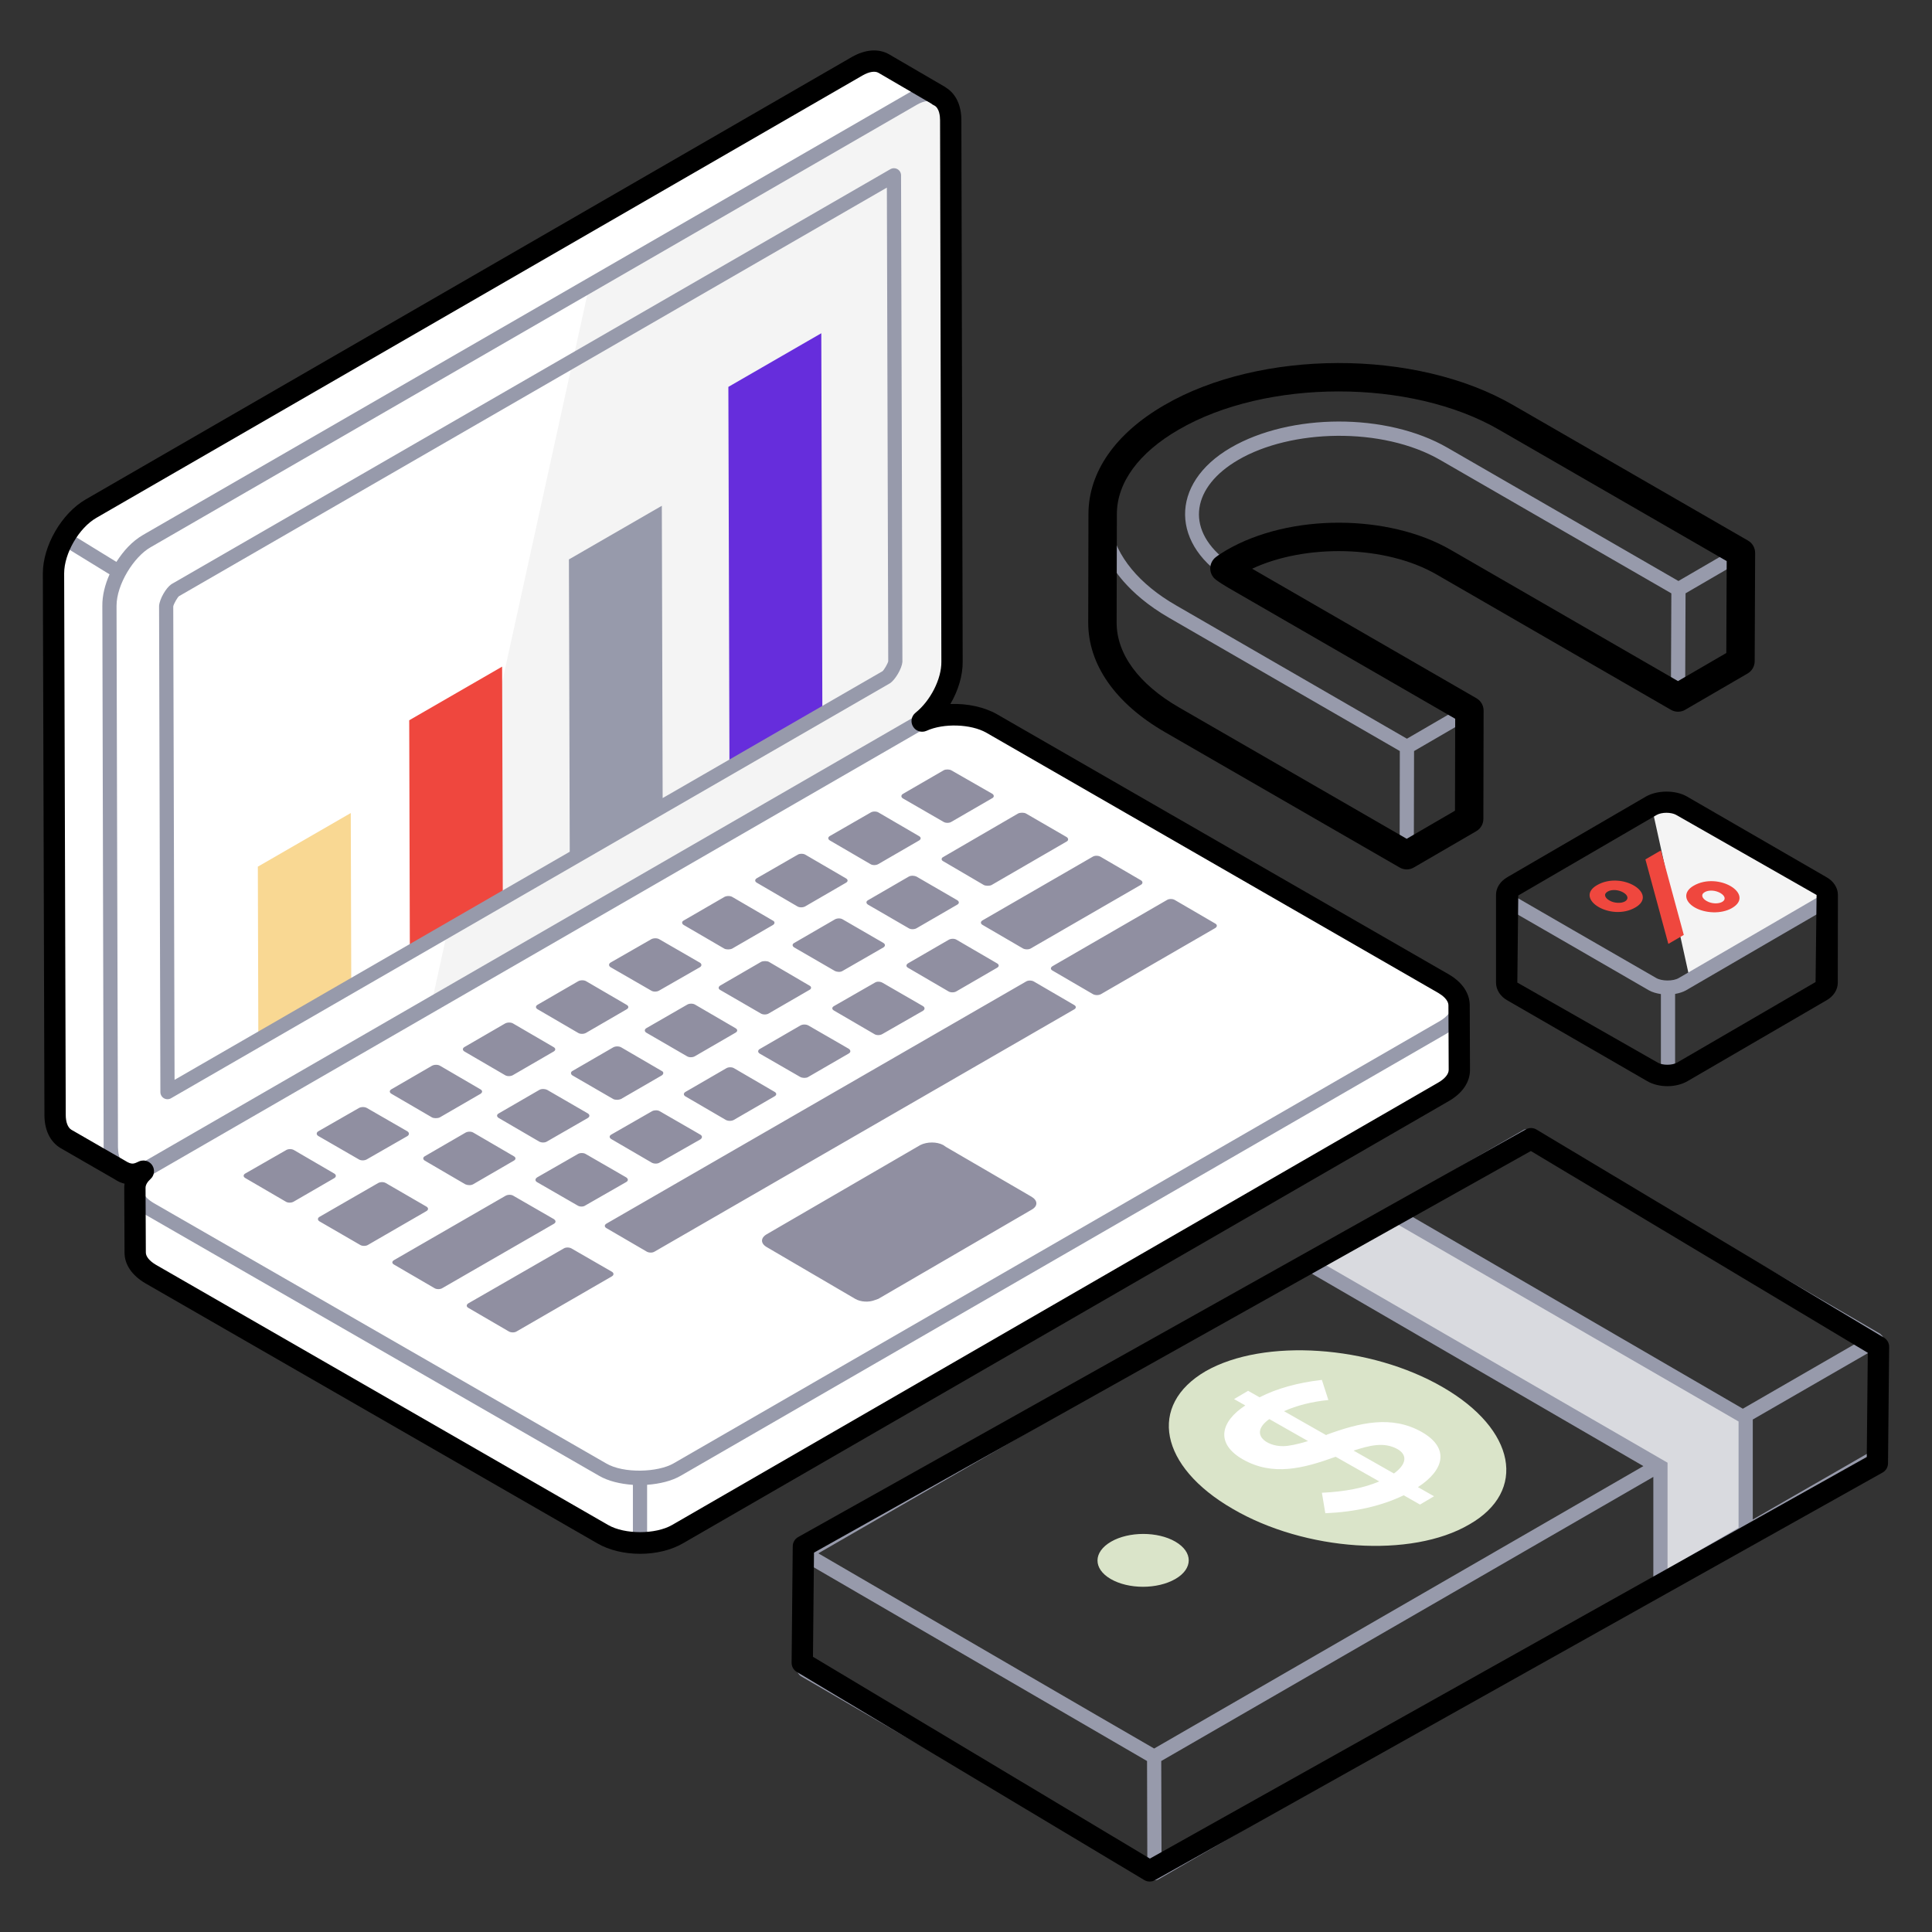
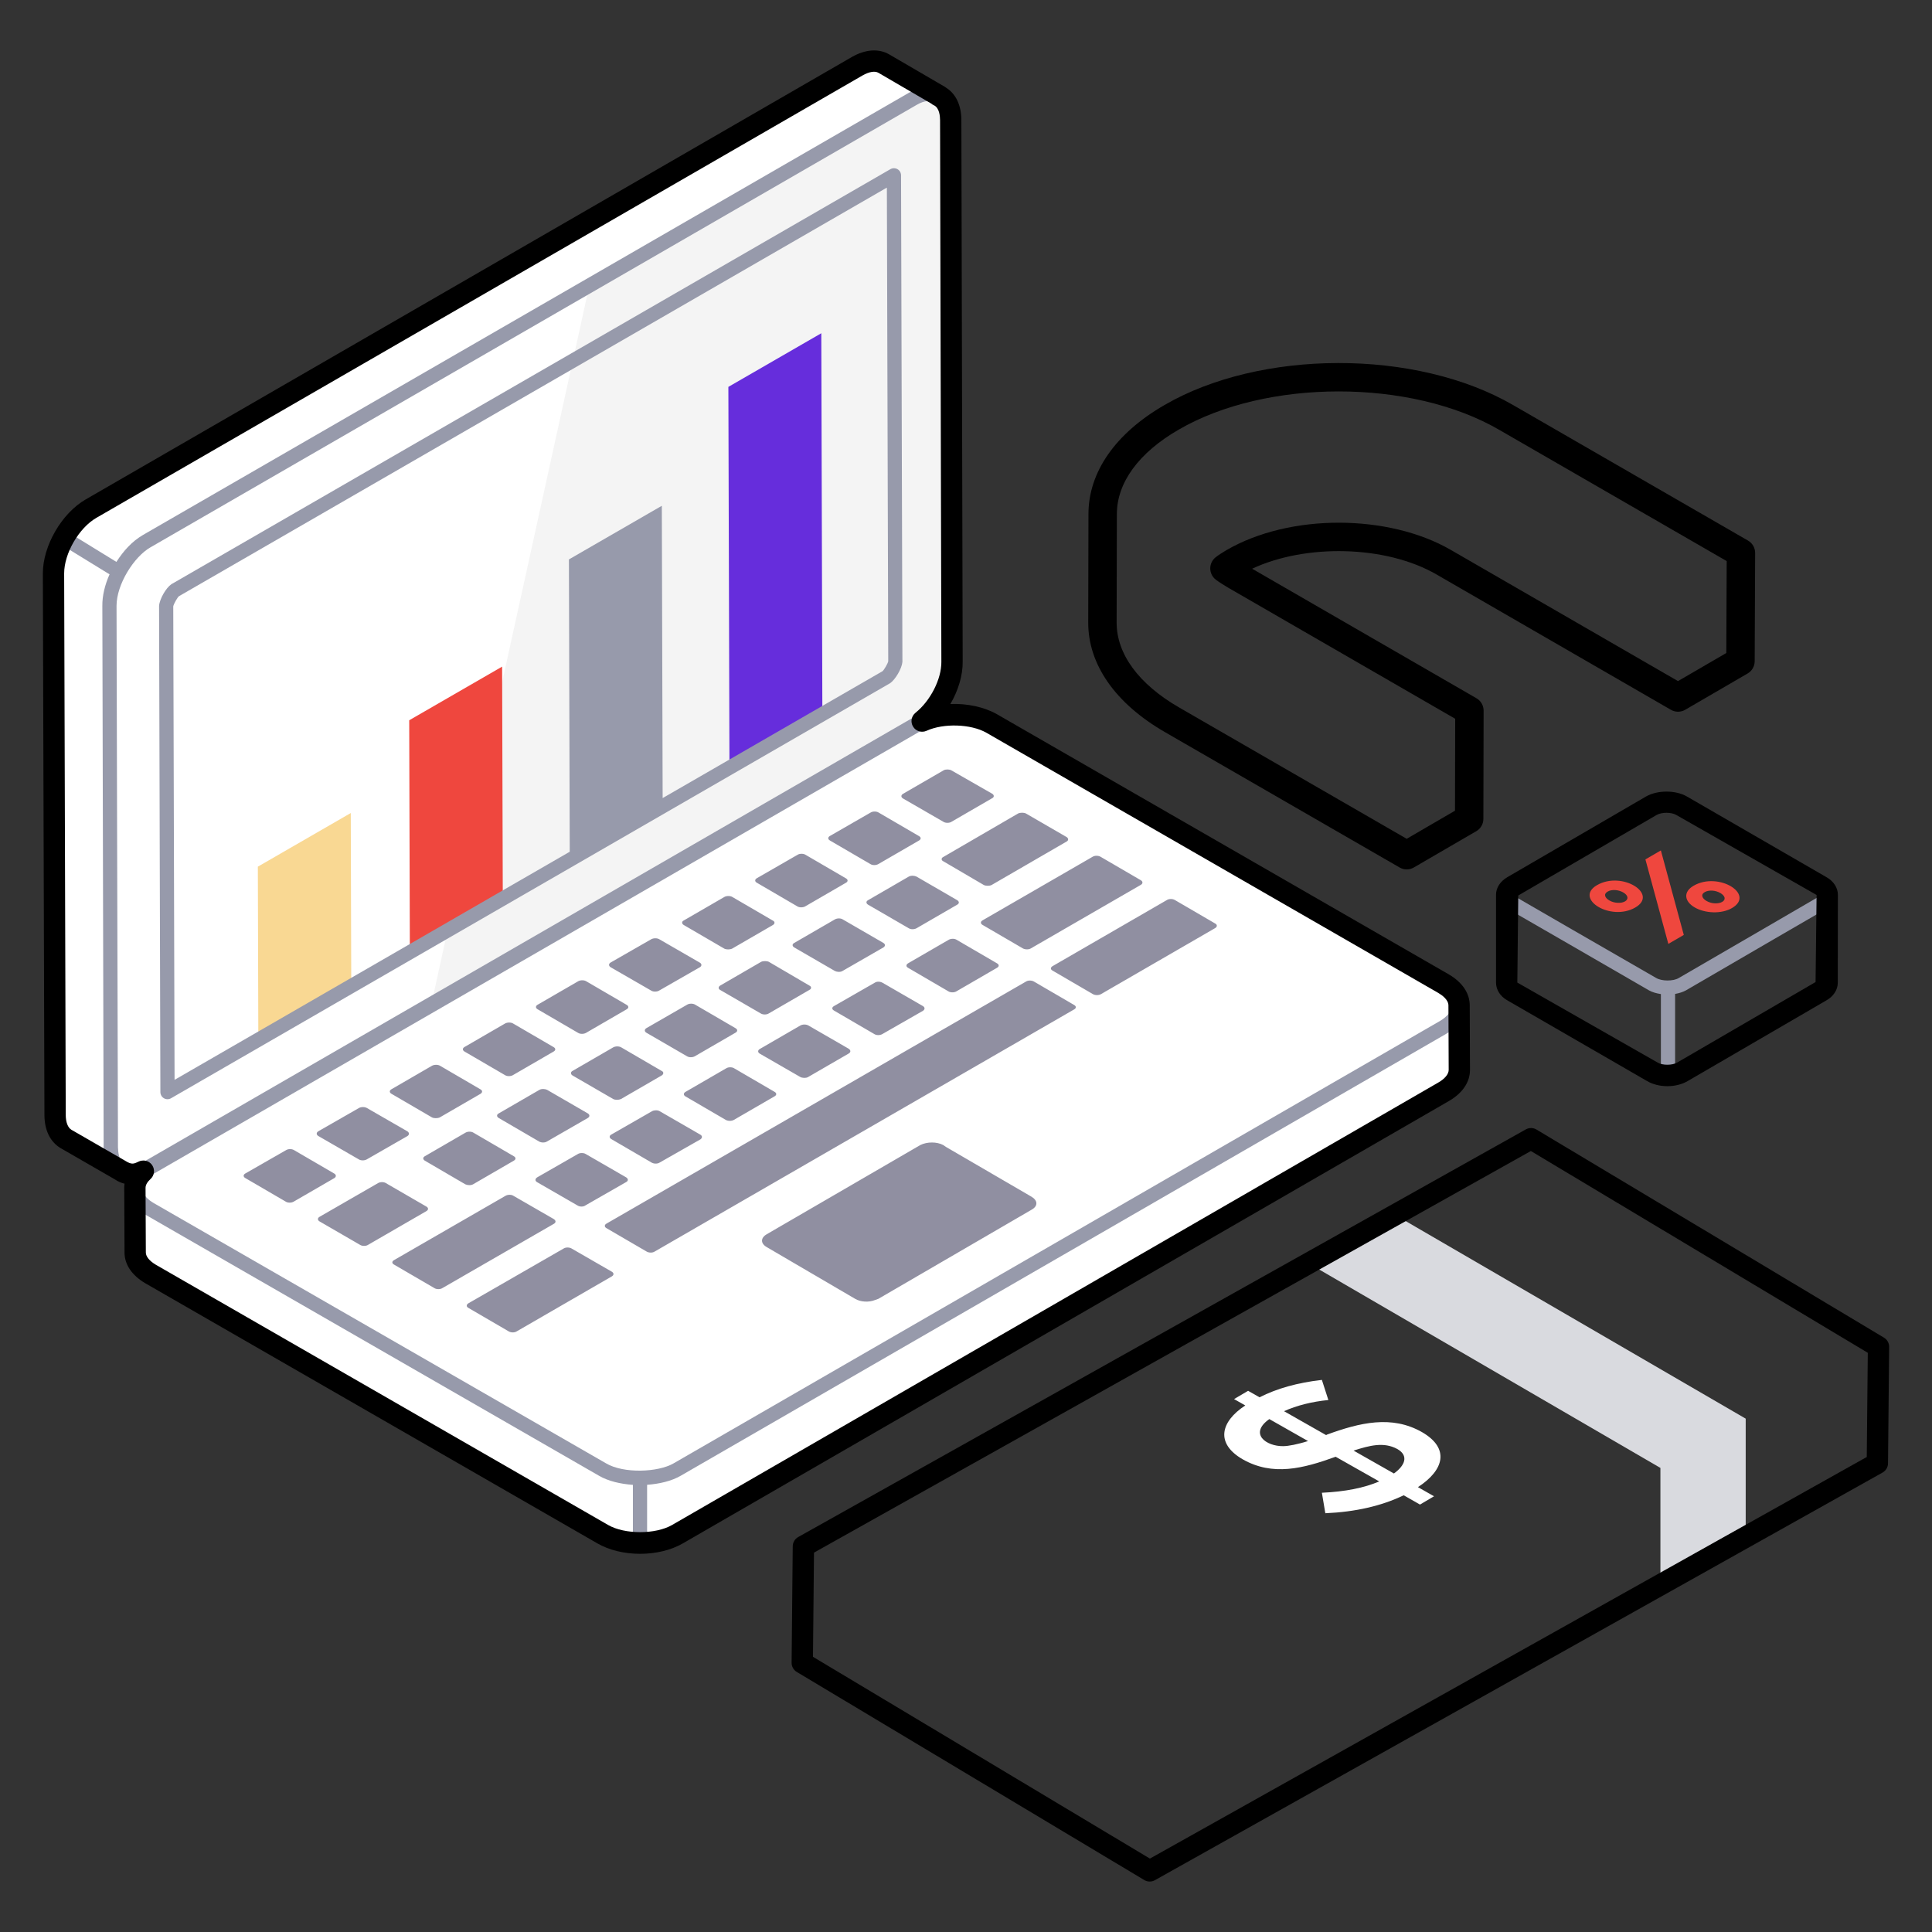
<svg xmlns="http://www.w3.org/2000/svg" width="68" height="68" viewBox="0 0 68 68" fill="none">
  <rect x="0" y="0" width="68" height="68" fill="#333333" stroke="none" />
-   <path d="M64.094 31.802L59.48 34.486L58.127 28.356C58.42 28.19 58.889 28.19 59.182 28.356L64.09 31.193C64.383 31.36 64.388 31.631 64.094 31.802Z" fill="#F4F4F4" />
  <path d="M57.559 31.94C56.69 32.445 55.39 31.63 56.208 31.155C57.085 30.645 58.384 31.46 57.559 31.94ZM56.933 31.776C57.039 31.781 57.127 31.765 57.196 31.725C57.315 31.656 57.323 31.521 57.133 31.411C56.975 31.32 56.738 31.29 56.583 31.381C56.428 31.47 56.49 31.605 56.646 31.694C56.73 31.743 56.829 31.77 56.933 31.776ZM59.609 31.175C60.482 30.667 61.791 31.477 60.961 31.96C60.58 32.181 60.007 32.145 59.651 31.94C59.282 31.727 59.234 31.392 59.609 31.175ZM60.267 31.347C60.16 31.343 60.072 31.358 60 31.4C59.851 31.487 59.908 31.621 60.066 31.712C60.258 31.823 60.496 31.813 60.616 31.743C60.685 31.703 60.711 31.652 60.699 31.593C60.684 31.535 60.634 31.48 60.55 31.431C60.465 31.383 60.37 31.354 60.267 31.347Z" fill="#EF473E" />
  <path d="M57.913 30.248L58.457 29.932L59.264 32.906L58.72 33.222L57.913 30.248Z" fill="#EF473E" />
  <path d="M51.364 37.657C51.364 37.936 51.178 38.215 50.806 38.429L23.841 54C23.116 54.418 21.944 54.418 21.218 54L5.297 44.839C4.934 44.625 4.757 44.355 4.757 44.085L4.748 41.806C4.748 41.602 4.85 41.397 5.046 41.221C4.729 41.36 4.46 41.341 4.255 41.202C4.236 41.193 4.227 41.183 4.209 41.174L2.32 40.086C2.088 39.946 1.939 39.658 1.939 39.239L1.883 20.181C1.883 19.344 2.479 18.321 3.204 17.902L30.169 2.332C30.541 2.118 30.866 2.099 31.108 2.239L33.071 3.383C33.052 3.373 33.043 3.364 33.024 3.364C33.294 3.485 33.462 3.783 33.462 4.229L33.508 23.288C33.517 24.022 33.062 24.897 32.457 25.38C33.192 25.045 34.233 25.083 34.903 25.464L50.815 34.625C51.178 34.839 51.355 35.109 51.355 35.388L51.364 37.657Z" fill="white" />
  <path d="M33.512 23.292C33.512 24.122 32.922 25.152 32.192 25.562L15.172 35.392L20.742 10.052L32.712 3.292H32.722C33.162 3.292 33.462 3.632 33.462 4.232V5.212L33.512 23.292Z" fill="#F4F4F4" />
  <path d="M12.346 28.616L12.364 34.897L9.093 36.785L9.075 30.504L12.346 28.616Z" fill="#F9D893" />
  <path d="M17.673 23.463L17.697 31.817L14.426 33.706L14.403 25.351L17.673 23.463Z" fill="#EF473E" />
  <path d="M28.907 11.729L28.945 25.323L25.675 27.212L25.636 13.617L28.907 11.729Z" fill="#662DDC" />
  <path d="M36.31 42.577L30.913 45.716C30.87 45.733 30.836 45.741 30.793 45.758C30.579 45.844 30.289 45.827 30.101 45.716L26.987 43.894C26.765 43.766 26.765 43.569 26.987 43.441L32.393 40.301C32.632 40.182 32.974 40.182 33.197 40.301L33.299 40.37L36.31 42.123C36.524 42.252 36.541 42.448 36.31 42.577ZM33.386 34.895L31.96 34.063C31.881 34.02 31.89 33.95 31.96 33.906L33.395 33.075C33.474 33.031 33.596 33.031 33.666 33.075L35.092 33.906C35.171 33.95 35.171 34.02 35.092 34.063L33.657 34.895C33.587 34.938 33.456 34.938 33.386 34.895ZM11.768 41.465L10.333 42.296C10.254 42.34 10.132 42.34 10.062 42.296L8.636 41.465C8.557 41.421 8.557 41.351 8.627 41.307L10.062 40.485C10.141 40.433 10.263 40.433 10.342 40.476L11.768 41.307C11.838 41.351 11.838 41.421 11.768 41.465ZM29.659 32.358L31.094 33.189C31.164 33.232 31.164 33.302 31.094 33.346L29.65 34.177C29.58 34.221 29.458 34.212 29.388 34.177L27.953 33.346C27.883 33.302 27.874 33.232 27.953 33.189L29.388 32.358C29.467 32.314 29.589 32.314 29.659 32.358ZM24.069 32.559C23.99 32.515 23.99 32.436 24.06 32.401L25.495 31.57C25.573 31.526 25.705 31.526 25.775 31.57L27.201 32.401C27.279 32.436 27.279 32.515 27.201 32.559L25.766 33.39C25.687 33.425 25.565 33.425 25.495 33.39L24.069 32.559ZM30.779 36.399L29.353 35.568C29.274 35.524 29.274 35.455 29.353 35.411L30.788 34.588C30.866 34.536 30.98 34.545 31.059 34.588L32.485 35.411C32.555 35.455 32.564 35.524 32.485 35.577L31.05 36.399C30.971 36.443 30.849 36.443 30.779 36.399ZM13.78 38.499C13.701 38.455 13.701 38.385 13.771 38.342L15.206 37.51C15.285 37.467 15.416 37.467 15.486 37.51L16.912 38.342C16.991 38.385 16.982 38.455 16.912 38.499L15.477 39.33C15.399 39.365 15.276 39.365 15.206 39.33L13.78 38.499ZM19.493 43.075L15.565 45.34C15.495 45.384 15.364 45.384 15.294 45.34L13.868 44.509C13.789 44.466 13.789 44.396 13.868 44.352L17.796 42.086C17.875 42.042 17.997 42.042 18.067 42.086L19.493 42.908C19.572 42.961 19.572 43.031 19.493 43.075ZM25.547 39.418L24.121 38.587C24.051 38.543 24.051 38.473 24.13 38.429L25.565 37.598C25.635 37.554 25.766 37.554 25.836 37.598L27.262 38.429C27.341 38.473 27.341 38.543 27.262 38.587L25.827 39.418C25.748 39.461 25.626 39.461 25.547 39.418ZM18.898 41.605C18.828 41.561 18.828 41.491 18.907 41.439L20.342 40.616C20.412 40.572 20.543 40.572 20.613 40.616L22.039 41.439C22.118 41.491 22.118 41.561 22.039 41.605L20.604 42.427C20.534 42.48 20.403 42.48 20.324 42.427L18.898 41.605ZM16.352 37.012C16.273 36.968 16.273 36.898 16.344 36.854L17.778 36.023C17.857 35.979 17.988 35.979 18.058 36.023L19.484 36.854C19.563 36.898 19.563 36.968 19.484 37.012L18.05 37.843C17.971 37.887 17.848 37.887 17.778 37.843L16.352 37.012ZM18.924 35.524C18.846 35.481 18.846 35.411 18.916 35.367L20.351 34.536C20.429 34.492 20.56 34.492 20.631 34.536L22.056 35.367C22.135 35.411 22.135 35.481 22.056 35.524L20.622 36.356C20.543 36.399 20.42 36.399 20.351 36.356L18.924 35.524ZM21.864 36.863L23.29 37.694C23.369 37.729 23.36 37.808 23.29 37.852L21.855 38.683C21.776 38.718 21.654 38.718 21.584 38.683L20.149 37.852C20.079 37.808 20.079 37.729 20.149 37.694L21.584 36.863C21.663 36.819 21.785 36.819 21.864 36.863ZM11.208 39.986C11.129 39.943 11.129 39.864 11.199 39.82L12.634 38.998C12.713 38.954 12.835 38.954 12.914 38.998L14.34 39.82C14.41 39.864 14.41 39.943 14.34 39.986L12.905 40.809C12.826 40.852 12.704 40.852 12.634 40.809L11.208 39.986ZM22.94 40.922L21.514 40.091C21.444 40.048 21.435 39.978 21.514 39.934L22.949 39.111C23.028 39.068 23.15 39.068 23.22 39.111L24.646 39.934C24.725 39.978 24.725 40.048 24.655 40.1L23.211 40.922C23.141 40.966 23.019 40.966 22.94 40.922ZM24.462 35.358L25.888 36.189C25.967 36.233 25.967 36.303 25.888 36.347L24.454 37.178C24.375 37.222 24.252 37.222 24.182 37.178L22.748 36.347C22.678 36.303 22.678 36.233 22.748 36.189L24.191 35.358C24.261 35.315 24.392 35.315 24.462 35.358ZM29.213 29.584C29.134 29.54 29.134 29.47 29.204 29.427L30.648 28.596C30.718 28.552 30.849 28.552 30.919 28.596L32.345 29.427C32.424 29.47 32.424 29.54 32.345 29.584L30.91 30.415C30.831 30.459 30.709 30.459 30.639 30.415L29.213 29.584ZM31.986 32.672L30.552 31.841C30.482 31.797 30.473 31.727 30.552 31.684L31.986 30.853C32.065 30.809 32.188 30.818 32.258 30.853L33.692 31.684C33.762 31.727 33.771 31.797 33.692 31.841L32.258 32.672C32.179 32.716 32.056 32.716 31.986 32.672ZM34.585 32.392L38.46 30.153C38.53 30.109 38.653 30.109 38.732 30.153L40.158 30.984C40.228 31.028 40.228 31.098 40.158 31.141L36.282 33.381C36.212 33.425 36.081 33.425 36.002 33.381L34.576 32.55C34.506 32.506 34.506 32.436 34.585 32.392ZM31.785 28.105C31.706 28.062 31.706 27.983 31.785 27.939L33.22 27.108C33.29 27.073 33.421 27.073 33.491 27.117L34.926 27.939C34.996 27.983 34.996 28.062 34.917 28.097L33.482 28.928C33.412 28.972 33.281 28.972 33.211 28.928L31.785 28.105ZM28.163 37.904L26.737 37.082C26.667 37.038 26.667 36.968 26.737 36.924L28.172 36.093C28.251 36.049 28.373 36.049 28.452 36.093L29.878 36.916C29.948 36.968 29.948 37.038 29.869 37.082L28.434 37.913C28.364 37.948 28.242 37.948 28.163 37.904ZM33.202 30.162L35.836 28.631C35.914 28.596 36.037 28.596 36.107 28.631L37.542 29.462C37.612 29.505 37.612 29.584 37.542 29.619L34.9 31.15C34.83 31.185 34.698 31.185 34.628 31.15L33.194 30.31C33.124 30.275 33.124 30.197 33.202 30.162ZM27.061 33.853L28.495 34.693C28.566 34.728 28.566 34.807 28.487 34.842L27.052 35.673C26.982 35.717 26.851 35.717 26.781 35.673L25.346 34.842C25.276 34.807 25.276 34.728 25.355 34.685L26.79 33.853C26.86 33.819 26.991 33.819 27.061 33.853ZM26.641 31.071C26.562 31.028 26.562 30.958 26.632 30.914L28.076 30.083C28.146 30.039 28.277 30.039 28.347 30.083L29.773 30.914C29.852 30.958 29.852 31.028 29.773 31.071L28.338 31.903C28.259 31.946 28.137 31.946 28.067 31.903L26.641 31.071ZM42.773 32.664L38.749 34.991C38.67 35.035 38.548 35.035 38.469 34.991L37.043 34.16C36.964 34.116 36.973 34.046 37.052 34.002L41.076 31.675C41.146 31.631 41.269 31.631 41.347 31.675L42.773 32.506C42.852 32.55 42.843 32.62 42.773 32.664ZM16.659 39.864L18.084 40.695C18.163 40.739 18.163 40.809 18.084 40.852L16.65 41.684C16.571 41.727 16.457 41.719 16.378 41.684L14.953 40.852C14.883 40.809 14.874 40.739 14.953 40.695L16.387 39.864C16.466 39.82 16.588 39.82 16.659 39.864ZM21.54 44.763C21.61 44.807 21.61 44.877 21.54 44.921L18.181 46.863C18.111 46.907 17.988 46.907 17.91 46.863L16.483 46.032C16.405 45.988 16.414 45.918 16.483 45.874L19.843 43.941C19.913 43.897 20.035 43.897 20.114 43.941L21.54 44.763ZM21.497 34.046C21.418 34.002 21.418 33.923 21.488 33.88L22.923 33.057C23.001 33.014 23.133 33.014 23.203 33.057L24.629 33.88C24.707 33.923 24.707 34.002 24.629 34.046L23.194 34.868C23.115 34.912 22.993 34.912 22.923 34.868L21.497 34.046ZM37.813 35.376C37.883 35.42 37.883 35.481 37.813 35.524L23.036 44.054C22.966 44.098 22.844 44.098 22.765 44.054L21.339 43.223C21.269 43.18 21.269 43.11 21.348 43.066L36.116 34.545C36.186 34.501 36.308 34.501 36.387 34.545L37.813 35.376ZM15.005 42.629L12.949 43.818C12.879 43.862 12.748 43.862 12.678 43.818L11.243 42.987C11.173 42.943 11.173 42.873 11.243 42.83L13.308 41.64C13.386 41.596 13.509 41.596 13.579 41.64L15.014 42.471C15.084 42.515 15.084 42.585 15.005 42.629ZM18.977 40.179L17.551 39.348C17.481 39.304 17.472 39.234 17.551 39.19L18.986 38.359C19.064 38.315 19.187 38.324 19.257 38.359L20.692 39.19C20.762 39.234 20.762 39.304 20.692 39.348L19.248 40.179C19.178 40.223 19.056 40.223 18.977 40.179Z" fill="#908FA1" />
-   <path d="M30.632 26.954L30.63 26.955L30.628 26.954H30.632Z" fill="#DEDDE2" />
-   <path d="M39.107 54.261C38.473 54.627 38.47 55.214 39.092 55.575C39.722 55.941 40.735 55.941 41.369 55.575C41.995 55.214 41.998 54.627 41.369 54.261C40.747 53.899 39.733 53.899 39.107 54.261ZM51.715 53.655C49.678 54.85 45.931 54.598 43.379 53.102C40.814 51.618 40.386 49.456 42.436 48.261C44.485 47.092 48.232 47.343 50.785 48.827C53.35 50.31 53.765 52.486 51.715 53.655Z" fill="#DAE4C9" />
  <path d="M61.443 49.932V54.124L58.441 55.85V51.666L46.153 44.521L49.148 42.788L61.443 49.932Z" fill="#D9DADF" />
  <path d="M58.001 28.14L53.126 30.977C52.908 31.101 52.782 31.288 52.782 31.492C52.782 31.492 52.782 31.493 52.782 31.493C52.782 31.494 52.78 31.495 52.78 31.497V34.584C52.78 34.793 52.905 34.984 53.122 35.108L58.035 37.945C58.213 38.048 58.444 38.104 58.686 38.104C58.691 38.104 58.696 38.102 58.702 38.102C58.704 38.102 58.706 38.105 58.708 38.105C58.712 38.105 58.714 38.101 58.718 38.1C58.948 38.096 59.167 38.043 59.337 37.945L64.216 35.108C64.433 34.984 64.558 34.794 64.558 34.589L64.563 31.502V31.501C64.563 31.5 64.562 31.5 64.562 31.499C64.562 31.498 64.562 31.498 64.562 31.497C64.561 31.291 64.434 31.102 64.215 30.978L59.305 28.139C58.947 27.936 58.363 27.936 58.001 28.14ZM53.371 34.674C53.301 34.635 53.28 34.595 53.28 34.584V32.109L55.196 33.214L58.038 34.857C58.158 34.925 58.304 34.964 58.458 34.988V37.575C58.393 37.56 58.333 37.54 58.285 37.512L53.371 34.674ZM64.058 34.589C64.058 34.596 64.04 34.633 63.966 34.675L59.087 37.512C59.051 37.533 59.004 37.545 58.958 37.559V34.983C59.098 34.958 59.231 34.919 59.343 34.856L62.44 33.054L64.062 32.113L64.058 34.589ZM64.062 31.499C64.062 31.506 64.043 31.543 63.969 31.586L62.187 32.623L59.089 34.422C59.039 34.452 58.977 34.474 58.909 34.489C58.837 34.504 58.758 34.51 58.68 34.51C58.534 34.508 58.389 34.479 58.289 34.42L55.361 32.732L53.379 31.586C53.301 31.541 53.282 31.502 53.282 31.494C53.282 31.488 53.301 31.452 53.375 31.41L58.25 28.575C58.353 28.516 58.501 28.482 58.654 28.482C58.808 28.482 58.955 28.516 59.057 28.573L63.967 31.412C64.042 31.454 64.062 31.493 64.062 31.499ZM31.588 5.954C31.511 5.91 31.416 5.91 31.339 5.954L6.032 20.562C5.843 20.691 5.617 21.08 5.599 21.325L5.645 38.439C5.646 38.529 5.693 38.611 5.771 38.656C5.851 38.701 5.946 38.699 6.02 38.655L31.329 24.046C31.511 23.921 31.741 23.535 31.762 23.297L31.714 6.17C31.713 6.081 31.666 5.998 31.588 5.954ZM31.063 23.623L23.323 28.09L23.294 17.802L20.024 19.69L20.053 29.978L6.144 38.007L6.098 21.345C6.109 21.262 6.248 21.023 6.298 20.985L31.215 6.603L31.263 23.272C31.25 23.354 31.11 23.587 31.063 23.623Z" fill="#979AAB" />
  <path d="M51.614 37.658L51.605 35.393C51.605 35.391 51.606 35.389 51.606 35.387C51.606 35.385 51.605 35.383 51.605 35.38V35.379C51.605 35.379 51.605 35.379 51.605 35.379C51.602 35.003 51.368 34.661 50.942 34.413L35.025 25.251C34.535 24.967 33.83 24.884 33.175 24.96C33.529 24.456 33.762 23.841 33.762 23.292C33.757 21.343 33.78 30.352 33.712 4.232C33.712 3.026 32.781 3.086 31.229 2.022C30.901 1.833 30.478 1.864 30.04 2.116L3.075 17.686C2.265 18.154 1.63 19.25 1.63 20.183L1.686 39.24C1.686 39.729 1.864 40.105 2.191 40.302L4.161 41.445C4.161 41.445 4.161 41.445 4.161 41.445L4.162 41.446C4.163 41.446 4.164 41.446 4.164 41.446C4.217 41.478 4.382 41.531 4.542 41.545C4.46 41.818 4.516 41.9 4.507 44.087C4.507 44.46 4.742 44.804 5.172 45.058L21.093 54.219C21.897 54.682 23.163 54.682 23.966 54.218L50.93 38.648C51.371 38.395 51.614 38.043 51.614 37.658ZM34.775 25.684L50.692 34.846C50.958 35.001 51.103 35.191 51.104 35.383C51.103 35.576 50.949 35.778 50.681 35.936L23.707 51.506C23.157 51.824 21.95 51.87 21.333 51.506L5.415 42.347C4.999 42.105 4.833 41.751 5.222 41.404C5.264 41.384 5.305 41.373 5.347 41.349L32.315 25.78C32.387 25.739 32.457 25.687 32.527 25.636C33.277 25.282 34.216 25.359 34.775 25.684ZM32.215 25.227C32.193 25.239 32.162 25.243 32.141 25.255L5.174 40.825C5.091 40.872 5.022 40.926 4.954 40.981C4.441 41.202 4.173 40.936 4.155 40.426C4.155 40.413 4.152 40.392 4.152 40.382L4.119 28.262C4.118 28.161 4.101 20.858 4.102 21.322C4.102 20.569 4.712 19.597 5.298 19.263L32.264 3.691C32.819 3.364 33.212 3.657 33.212 4.232L33.262 23.293C33.262 23.982 32.794 24.812 32.215 25.227ZM3.325 18.119L30.29 2.549C30.495 2.431 30.771 2.336 30.979 2.455L32.197 3.165C32.164 3.179 32.132 3.198 32.1 3.214C32.069 3.23 32.039 3.238 32.007 3.256L5.036 18.827C4.641 19.057 4.345 19.391 4.097 19.777L2.599 18.856C2.804 18.55 3.05 18.278 3.325 18.119ZM2.446 39.872C2.278 39.771 2.186 39.547 2.186 39.239L2.13 20.182C2.13 19.899 2.226 19.593 2.359 19.295L3.856 20.215C3.693 20.58 3.598 20.965 3.602 21.326L3.648 40.384C3.648 40.45 3.652 40.513 3.658 40.575L2.446 39.872ZM5.424 44.626C5.155 44.467 5.007 44.276 5.007 44.086L5.001 42.673C5.052 42.71 5.106 42.746 5.163 42.779L5.165 42.78L5.165 42.78L21.082 51.941C21.408 52.131 21.83 52.23 22.276 52.262V54.03C21.93 54.001 21.594 53.93 21.343 53.785L5.424 44.626ZM50.681 38.215L23.716 53.785C23.463 53.931 23.125 54.003 22.776 54.031V52.26C23.217 52.227 23.635 52.129 23.96 51.941L50.928 36.372C50.93 36.37 50.932 36.368 50.935 36.366C50.996 36.33 51.054 36.291 51.108 36.251L51.114 37.659C51.114 37.854 50.956 38.056 50.681 38.215Z" fill="#979AAB" />
-   <path d="M41.132 25.554L49.386 30.316C49.386 30.316 49.386 30.317 49.387 30.317C49.425 30.339 49.469 30.35 49.512 30.35C49.555 30.35 49.598 30.339 49.637 30.317L49.637 30.317L51.836 29.038C51.913 28.993 51.96 28.911 51.96 28.822L51.968 25.023C51.968 25.019 51.971 25.015 51.971 25.011C51.971 24.922 51.923 24.84 51.846 24.796L51.844 24.794L51.843 24.794C51.843 24.794 51.842 24.794 51.842 24.794L43.594 20.031C43.58 20.023 43.57 20.013 43.556 20.005C43.557 20.004 43.557 20.004 43.558 20.004C45.511 18.866 48.706 18.858 50.689 20.004L58.936 24.767C58.974 24.789 59.018 24.8 59.061 24.8C59.104 24.8 59.147 24.789 59.185 24.767L59.186 24.767C59.186 24.767 59.186 24.767 59.186 24.767L61.385 23.488C61.461 23.444 61.508 23.362 61.509 23.273L61.525 19.461C61.525 19.372 61.477 19.289 61.4 19.244C61.399 19.243 61.397 19.244 61.396 19.243L53.147 14.48C49.756 12.522 44.383 12.573 41.105 14.477C39.47 15.428 38.569 16.707 38.563 18.081C38.562 18.084 38.56 18.085 38.56 18.088L38.552 21.899C38.543 23.292 39.46 24.59 41.132 25.554ZM49.763 29.665L49.765 28.69L49.77 26.435L51.467 25.449L51.461 28.678L49.763 29.665ZM43.288 19.582C43.228 19.619 43.168 19.655 43.11 19.693C41.705 18.584 41.977 17.123 43.574 16.192C45.429 15.102 48.647 15.008 50.697 16.193C50.8 16.253 59.373 21.2 58.826 20.884L58.812 24.118L50.939 19.572C48.828 18.351 45.448 18.324 43.288 19.582ZM61.01 23.128L59.313 24.115L59.326 20.883L61.023 19.896L61.01 23.128ZM41.356 14.91C44.478 13.096 49.659 13.044 52.897 14.913L60.775 19.461L59.075 20.449C58.972 20.389 50.4 15.443 50.947 15.759C48.799 14.518 45.411 14.541 43.32 15.756C41.138 17.024 41.204 19.229 43.344 20.464L51.22 25.011L49.519 26L41.397 21.309C40.098 20.564 39.283 19.572 39.1 18.536C39.075 18.391 39.062 18.245 39.061 18.098C39.059 16.904 39.875 15.771 41.356 14.91ZM39.056 19.801C39.143 19.902 39.61 20.858 41.144 21.743L49.269 26.434L49.265 28.622L49.263 29.668L41.382 25.121C39.872 24.251 39.045 23.107 39.052 21.901L39.056 19.801ZM66.292 47.152C66.292 47.132 66.282 47.112 66.282 47.092C66.272 47.072 66.272 47.052 66.262 47.032C66.252 47.012 66.232 47.002 66.222 46.992C66.202 46.972 66.192 46.952 66.172 46.942L53.852 39.782C53.772 39.732 53.672 39.732 53.602 39.782L28.172 54.452C28.112 54.492 28.082 54.552 28.062 54.612C28.062 54.632 28.052 54.652 28.052 54.672L28.062 58.772C28.062 58.862 28.112 58.942 28.182 58.992L40.512 66.152C40.552 66.172 40.592 66.182 40.632 66.182C40.672 66.182 40.722 66.172 40.762 66.152L58.282 56.032C58.292 56.042 58.302 56.062 58.312 56.062C58.352 56.092 58.402 56.102 58.442 56.102C58.482 56.102 58.522 56.092 58.562 56.062L61.572 54.342C61.642 54.292 61.692 54.212 61.692 54.122V54.062L66.182 51.472C66.262 51.422 66.312 51.342 66.312 51.252L66.292 47.152ZM28.562 58.632L28.552 55.112L40.372 61.982C40.372 62.322 40.382 65.282 40.382 65.502L28.562 58.632ZM40.622 61.542C39.642 60.982 30.412 55.612 28.802 54.672L46.022 44.732C46.022 44.732 46.022 44.732 46.022 44.742L57.842 51.602L40.622 61.542ZM58.192 55.512L40.882 65.502C40.882 65.312 40.872 62.202 40.872 61.982L58.192 51.982V55.512V55.512ZM61.192 53.772L58.692 55.222V51.482L46.652 44.522L49.152 43.072L61.192 50.032V53.772ZM61.342 49.582L49.512 42.712L53.722 40.282L65.552 47.152L61.342 49.582ZM61.692 53.482V49.962L65.802 47.592L65.812 51.112L61.692 53.482Z" fill="#979AAB" />
  <path d="M57.938 28.032L53.063 30.868C52.803 31.017 52.655 31.246 52.655 31.496V34.583C52.655 34.84 52.81 35.077 53.062 35.214L57.971 38.049C58.168 38.165 58.422 38.23 58.686 38.23C58.949 38.23 59.203 38.166 59.401 38.05L64.269 35.218C64.529 35.077 64.684 34.841 64.684 34.588L64.688 31.5C64.688 31.244 64.537 31.013 64.278 30.869L59.367 28.03C58.972 27.806 58.341 27.805 57.938 28.032ZM63.902 34.565L59.024 37.402C58.857 37.498 58.517 37.501 58.349 37.402L53.405 34.583L53.438 31.518L58.311 28.682C58.395 28.635 58.524 28.607 58.654 28.607C58.785 28.607 58.913 28.635 58.994 28.681L63.938 31.5L63.902 34.565ZM51.739 37.656L51.73 35.388C51.73 34.963 51.472 34.577 51.002 34.3L35.089 25.138C34.644 24.884 34.039 24.755 33.45 24.779C33.727 24.305 33.889 23.771 33.883 23.286L33.837 4.229C33.837 3.713 33.646 3.308 33.309 3.093C33.294 3.08 33.278 3.069 33.26 3.058L31.295 1.913C30.929 1.702 30.458 1.733 29.981 2.007L3.016 17.578C2.171 18.066 1.508 19.21 1.508 20.182L1.564 39.239C1.564 39.775 1.764 40.189 2.133 40.41L4.044 41.511C4.147 41.582 4.262 41.633 4.384 41.662C4.377 41.71 4.373 41.759 4.373 41.808L4.383 44.085C4.383 44.504 4.639 44.886 5.11 45.164L21.031 54.325C21.438 54.559 21.971 54.689 22.53 54.689C23.09 54.689 23.622 54.559 24.029 54.325L50.993 38.755C51.474 38.478 51.739 38.088 51.739 37.656ZM50.618 38.105L23.654 53.675C23.073 54.01 21.988 54.011 21.405 53.675L5.487 44.516C5.262 44.383 5.133 44.226 5.133 44.084L5.123 41.806C5.123 41.709 5.185 41.6 5.297 41.498C5.434 41.375 5.46 41.171 5.36 41.016C5.289 40.907 5.169 40.846 5.046 40.846C4.994 40.846 4.943 40.856 4.894 40.878C4.717 40.956 4.655 41.014 4.396 40.849L2.513 39.764C2.387 39.688 2.314 39.497 2.314 39.239L2.258 20.181C2.258 19.477 2.777 18.582 3.391 18.227L30.356 2.657C30.588 2.524 30.794 2.49 30.919 2.563L32.774 3.644C32.803 3.669 32.835 3.69 32.871 3.706C33.066 3.794 33.087 4.101 33.087 4.23L33.133 23.292C33.141 23.895 32.749 24.666 32.223 25.087C32.075 25.205 32.038 25.415 32.138 25.576C32.236 25.738 32.439 25.799 32.613 25.721C33.212 25.448 34.175 25.481 34.716 25.789L50.625 34.949C50.757 35.027 50.98 35.187 50.98 35.389L50.989 37.657C50.989 37.806 50.854 37.969 50.618 38.105Z" fill="black" />
  <path d="M41.007 25.771L49.262 30.533C49.34 30.578 49.425 30.6 49.512 30.6C49.599 30.6 49.686 30.578 49.763 30.532L51.962 29.254C52.115 29.165 52.21 29.001 52.21 28.823L52.218 25.011C52.218 24.833 52.123 24.667 51.968 24.577L44.071 20.017C45.937 19.142 48.765 19.18 50.564 20.221L58.811 24.983C58.965 25.072 59.157 25.073 59.312 24.983L61.511 23.704C61.664 23.615 61.758 23.451 61.759 23.274L61.775 19.462C61.775 19.283 61.68 19.117 61.525 19.027L53.271 14.265C49.821 12.26 44.337 12.306 40.984 14.257C39.26 15.252 38.31 16.615 38.31 18.095L38.302 21.897C38.293 23.384 39.254 24.76 41.007 25.771ZM39.31 18.096C39.31 16.987 40.082 15.932 41.486 15.122C44.549 13.339 49.646 13.315 52.77 15.13L60.774 19.748L60.76 22.984L59.06 23.972L51.064 19.355C48.879 18.091 45.402 18.061 43.159 19.368C43.031 19.446 42.903 19.524 42.791 19.61C42.667 19.707 42.595 19.856 42.597 20.012C42.599 20.169 42.675 20.317 42.801 20.409C42.931 20.505 43.07 20.591 43.221 20.681L51.218 25.298L51.211 28.534L49.511 29.523L41.507 24.904C40.078 24.081 39.295 23.015 39.302 21.901L39.31 18.096ZM66.31 47.081L54.08 39.757C53.965 39.687 53.821 39.686 53.704 39.751L28.093 54.099C27.976 54.165 27.903 54.288 27.902 54.423L27.862 58.522C27.861 58.655 27.93 58.779 28.044 58.847L40.274 66.171C40.334 66.207 40.4 66.224 40.467 66.224C40.53 66.224 40.593 66.208 40.65 66.176L66.26 51.829C66.378 51.763 66.451 51.64 66.452 51.505L66.492 47.406C66.493 47.273 66.424 47.15 66.31 47.081ZM65.704 51.281L40.473 65.416L28.614 58.314L28.65 54.647L53.881 40.512L65.74 47.614L65.704 51.281Z" fill="black" />
  <path d="M50.473 52.664L49.979 52.956L49.406 52.629C48.625 53.004 47.71 53.215 46.647 53.261L46.526 52.54C47.339 52.502 48.012 52.371 48.544 52.141L47.011 51.273C45.864 51.688 44.799 51.965 43.739 51.363C42.785 50.812 42.941 50.05 43.83 49.467L43.435 49.243L43.929 48.952L44.332 49.18C44.939 48.871 45.672 48.665 46.526 48.568L46.754 49.276C46.167 49.335 45.646 49.467 45.193 49.669L46.677 50.512L46.7 50.495C47.858 50.072 48.981 49.799 50.048 50.405C51.029 50.971 50.838 51.736 49.907 52.342L50.473 52.664ZM47.641 51.056L49.061 51.862C49.448 51.584 49.593 51.239 49.185 51.003C48.706 50.738 48.198 50.879 47.641 51.056ZM45.162 50.9C45.363 50.898 45.658 50.837 46.039 50.721L44.676 49.947C43.949 50.461 44.563 50.907 45.162 50.9Z" fill="white" />
</svg>